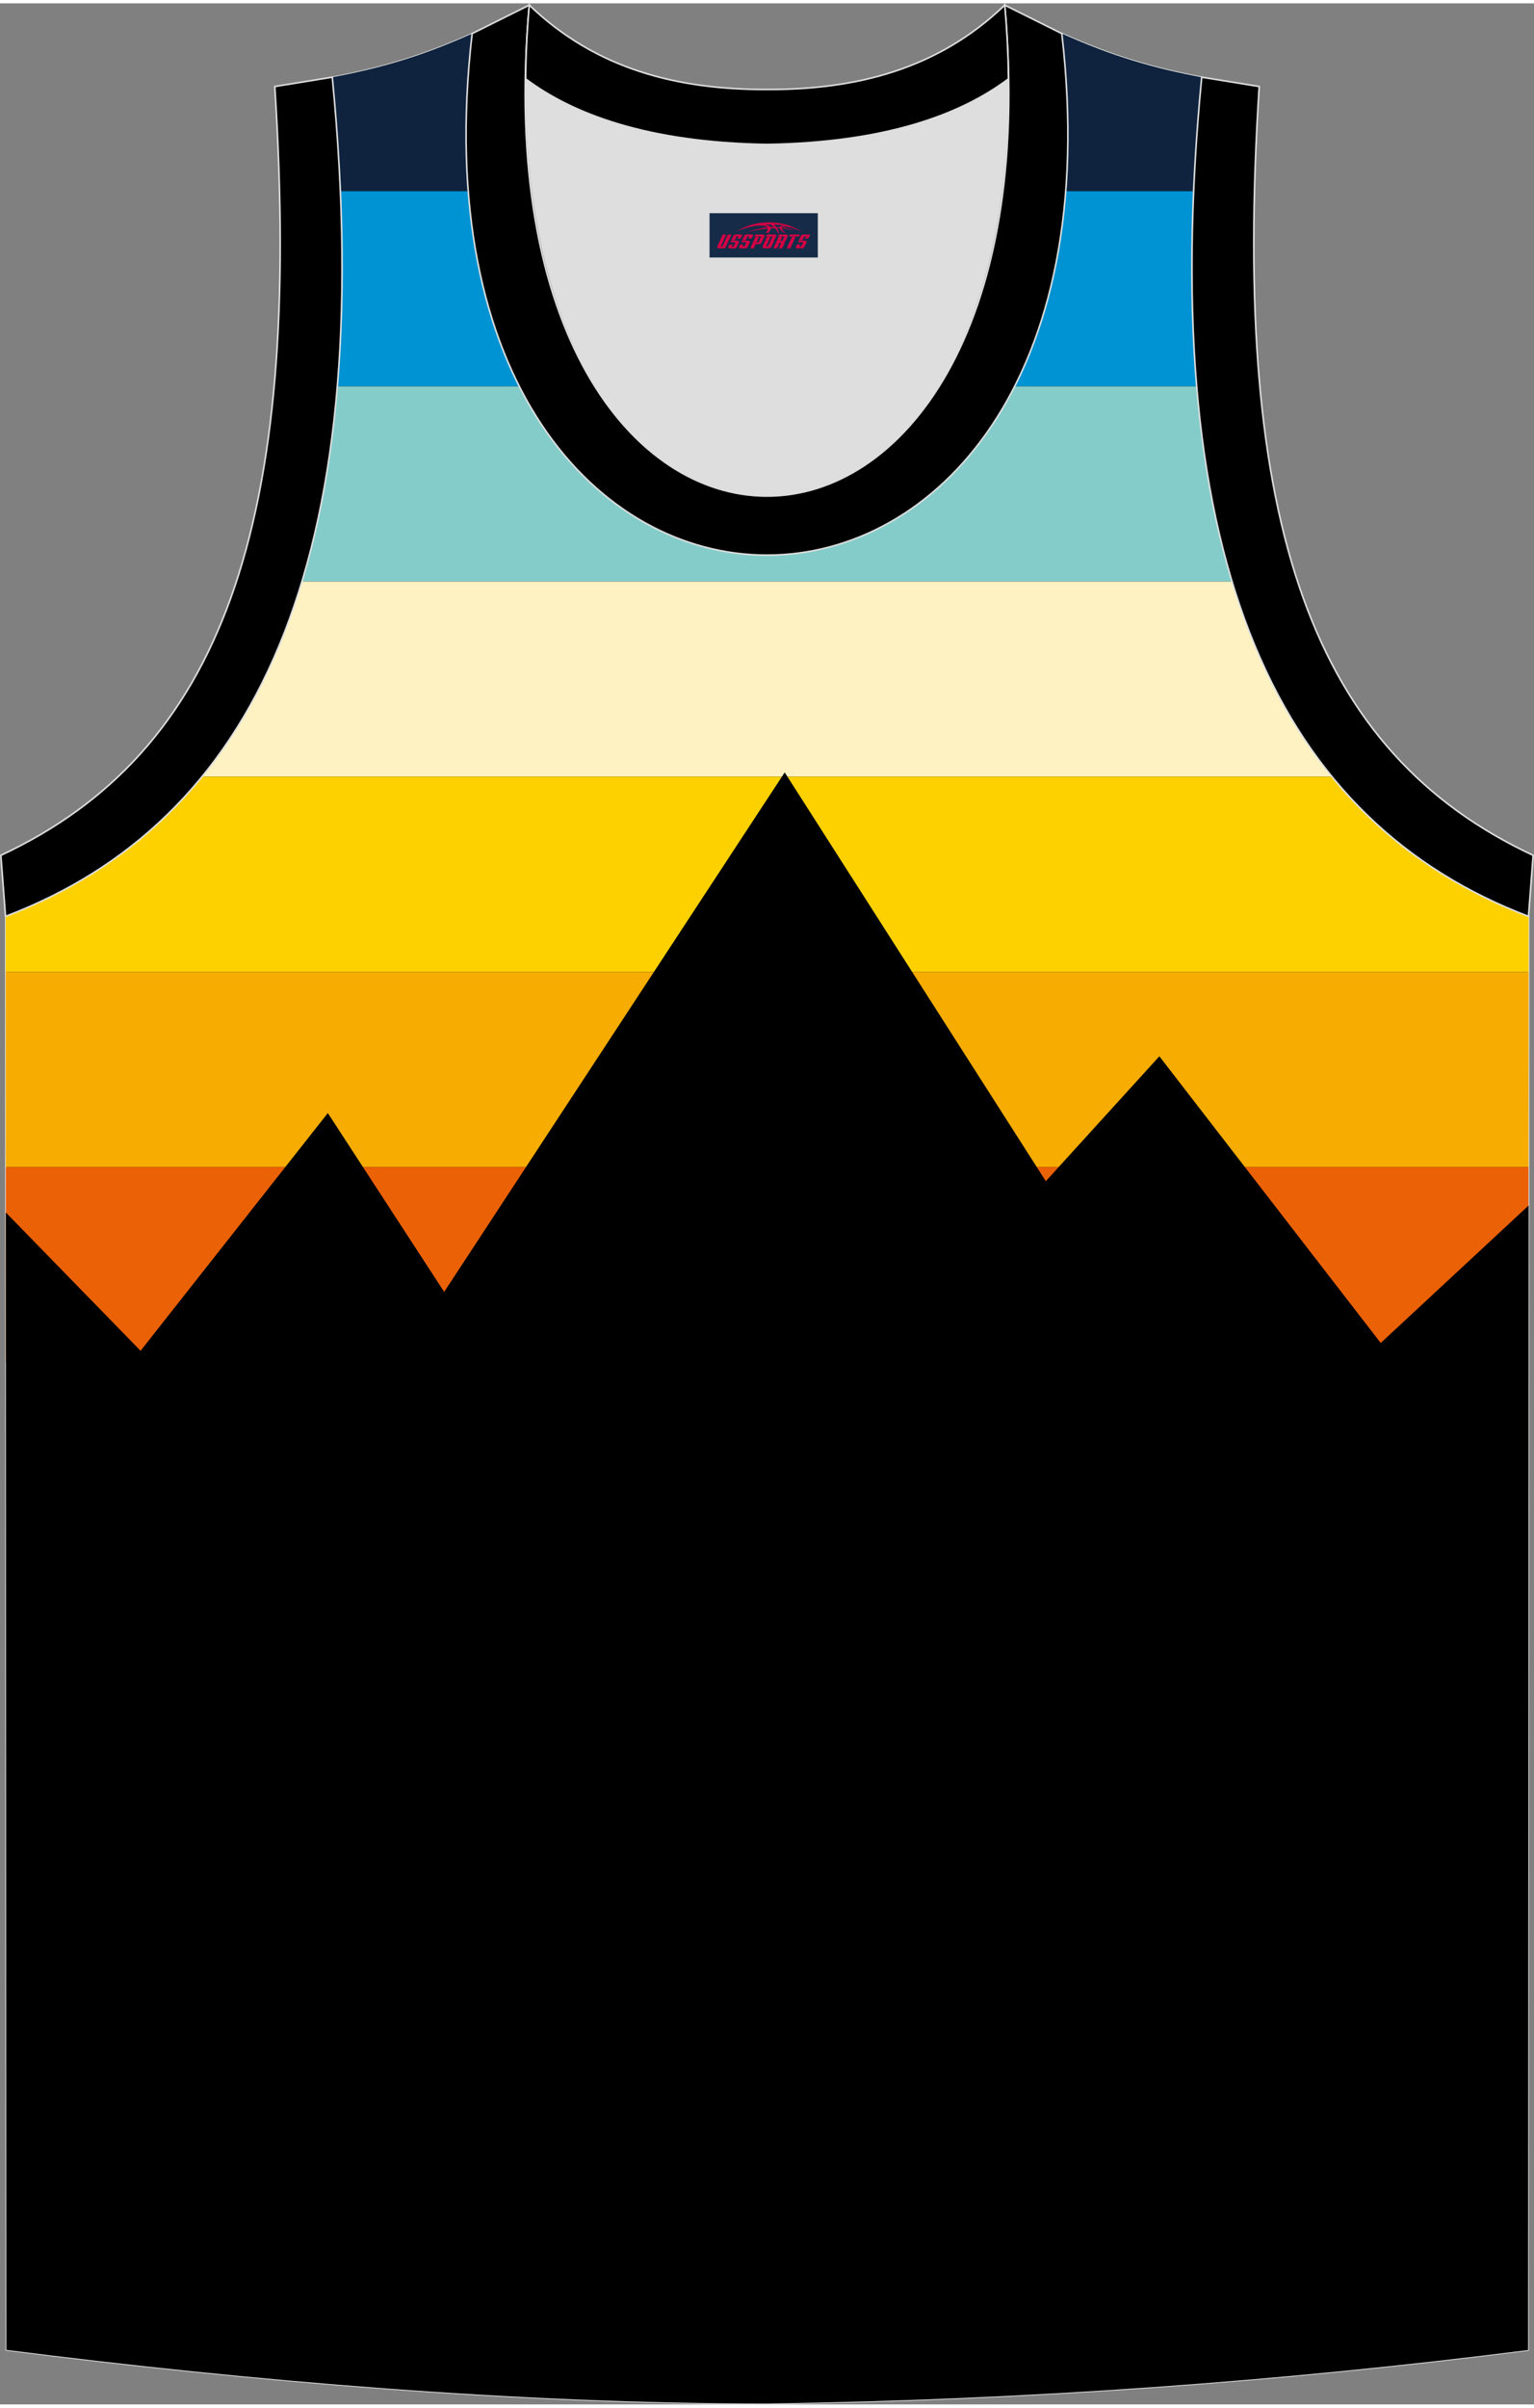
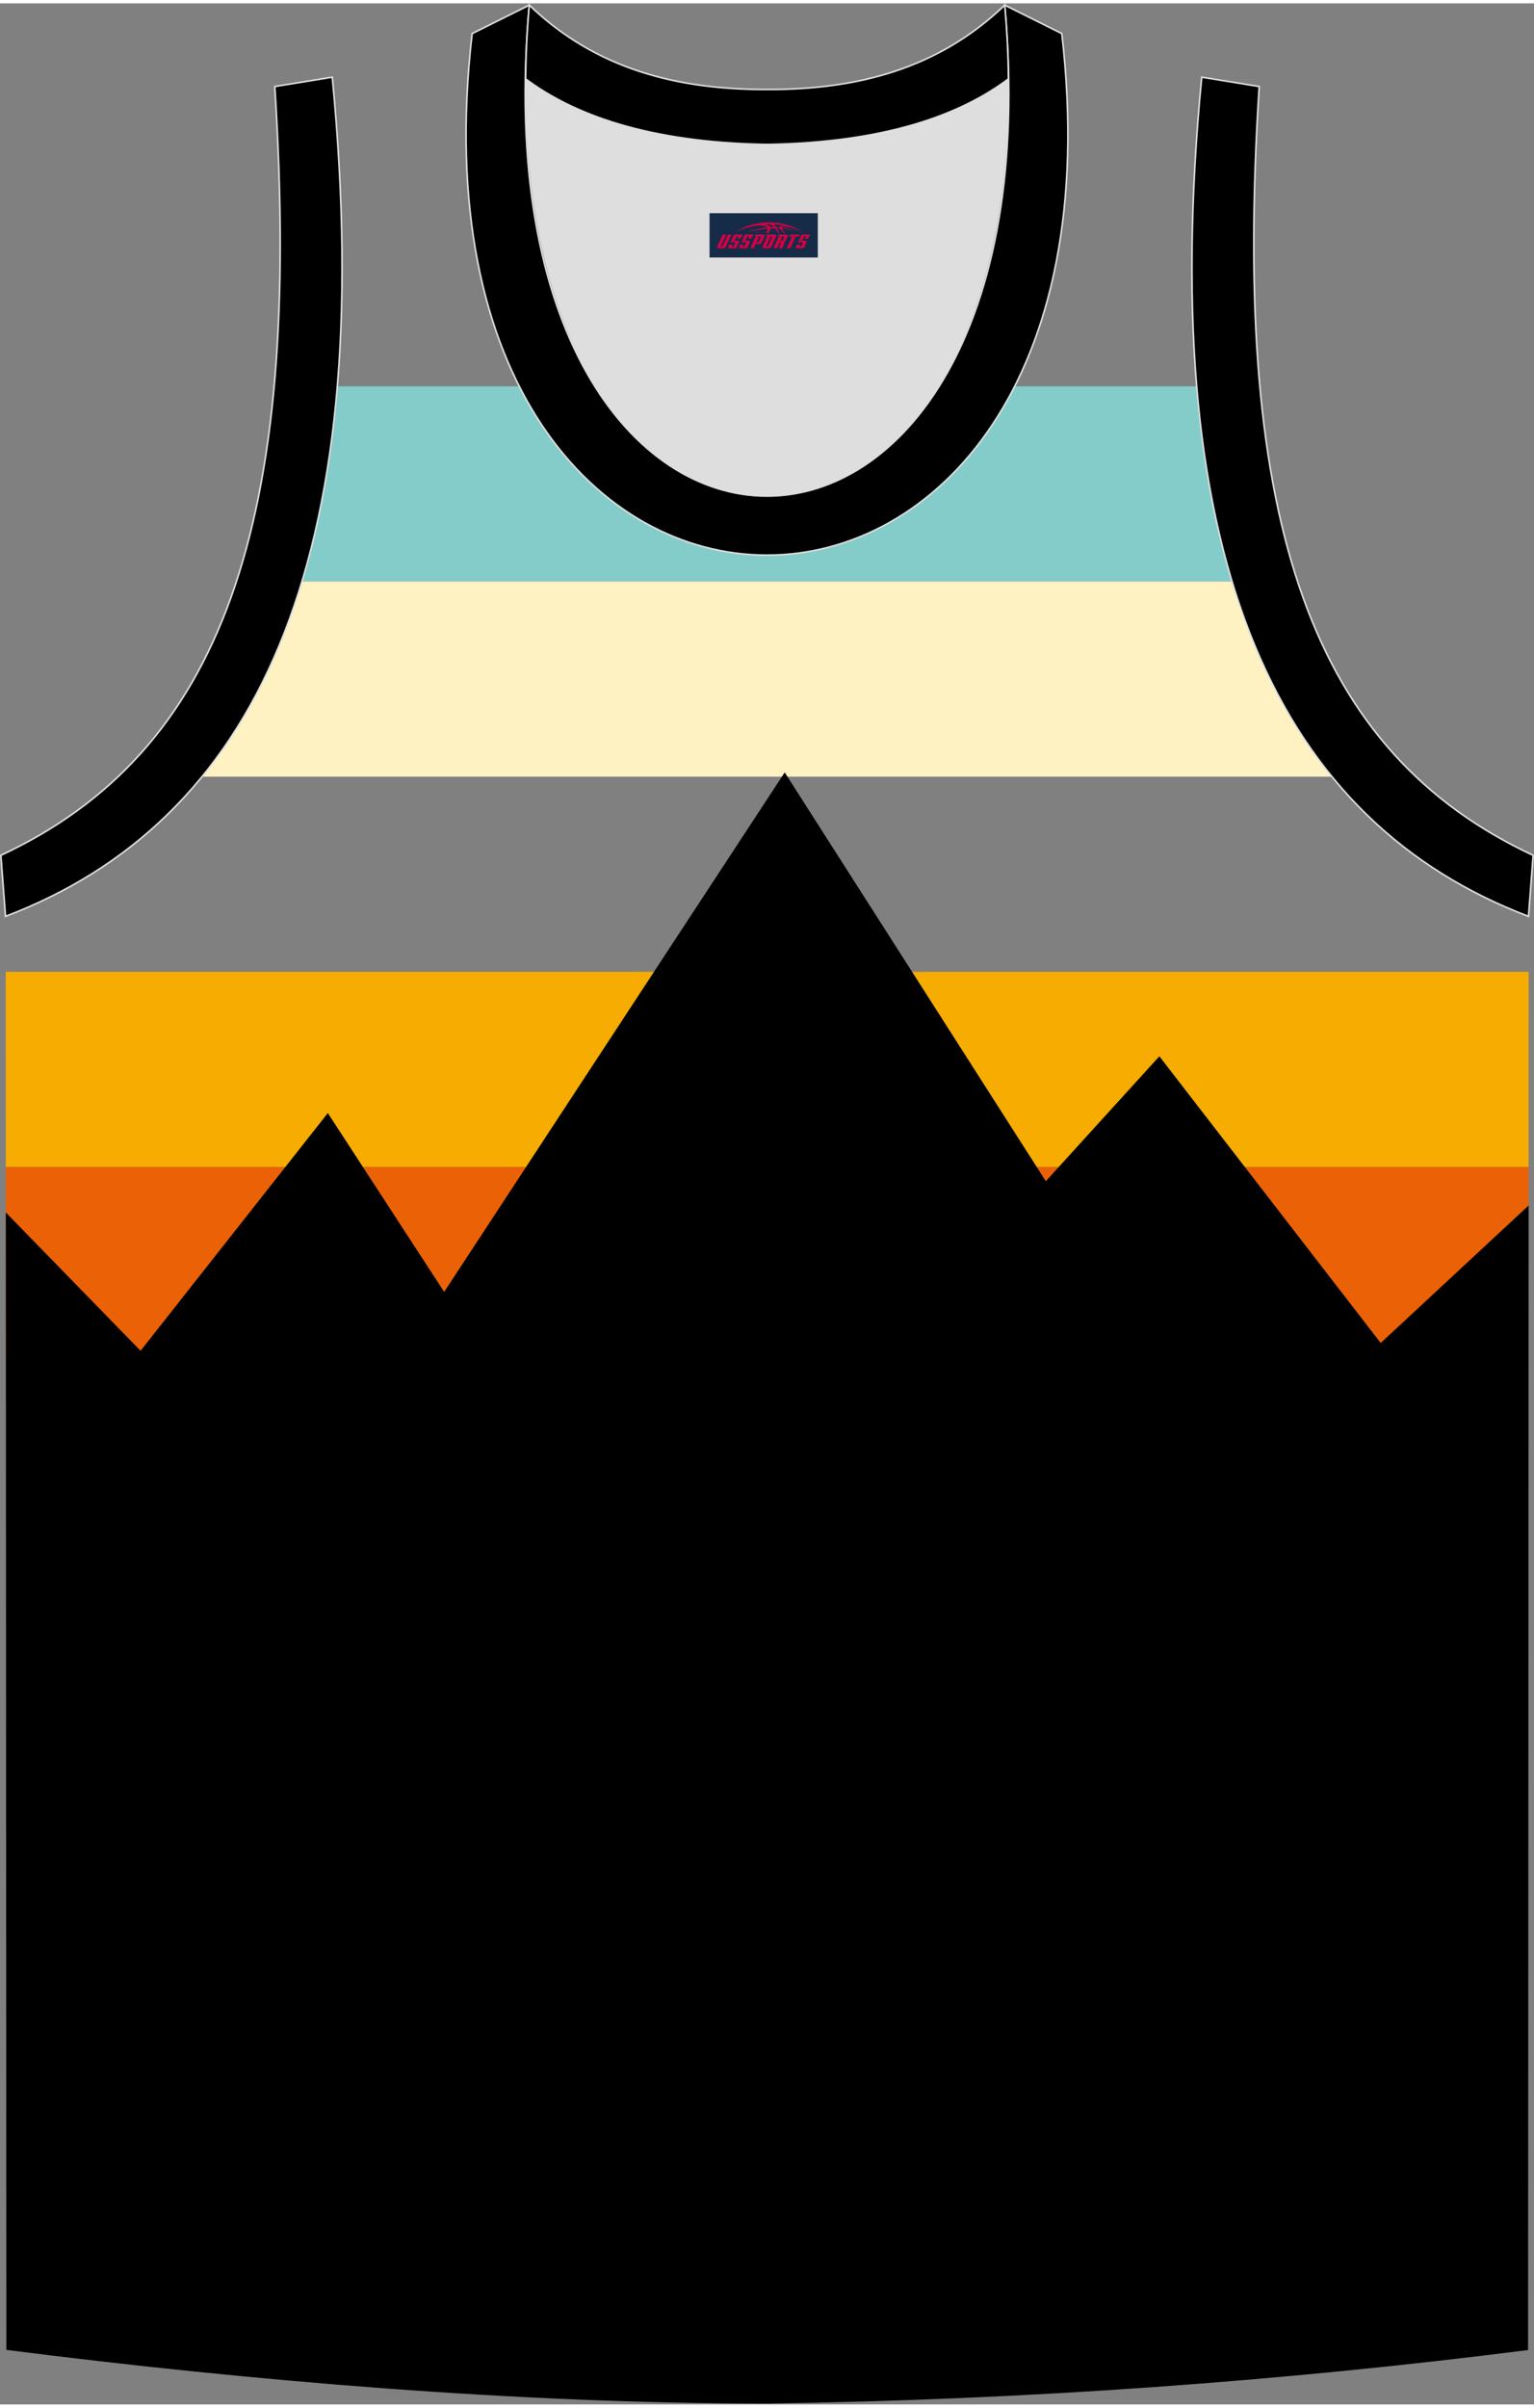
<svg xmlns="http://www.w3.org/2000/svg" version="1.1" id="图层_1" x="0px" y="0px" width="338.74px" height="531.5px" viewBox="0 0 340.05 532.07" enable-background="new 0 0 340.05 532.07" xml:space="preserve">
  <rect x="0" y="0" width="340.05" height="532.07" fill="#808080" stroke="none" />
  <g id="画板的参考线">
</g>
  <g id="图层_1_1_">
    <g>
-       <path fill-rule="evenodd" clip-rule="evenodd" stroke="#DCDDDD" stroke-width="0.358" stroke-miterlimit="22.926" d="    M170.09,531.89c57.56-0.83,113.7-4.88,168.64-11.86l0.14-317.68c-54.71-20.79-82.94-77.29-72.44-185.96h0.02    c-10.68-2-19.81-4.62-31.02-9.68c17.85,154.09-148.57,154.09-130.72,0c-11.22,5.04-20.33,7.67-31.02,9.68h0.02    c10.5,108.65-17.73,165.14-72.44,185.94L1.4,520C55.88,526.93,115.18,531.89,170.09,531.89z" />
      <g>
        <g>
-           <path fill-rule="evenodd" clip-rule="evenodd" fill="#0F233F" d="M264.65,41.62h-28.38c0.82-10.6,0.62-22.22-0.85-34.91      c11.22,5.05,20.34,7.67,31.02,9.68h-0.02C265.58,25.13,264.99,33.54,264.65,41.62L264.65,41.62z M103.86,41.62H75.48      c-0.35-8.08-0.95-16.49-1.78-25.25h-0.02c10.69-2,19.81-4.63,31.02-9.68C103.23,19.4,103.04,31.02,103.86,41.62z" />
-           <path fill-rule="evenodd" clip-rule="evenodd" fill="#0093D3" d="M75.48,41.62h28.38c1.33,17.15,5.39,31.57,11.32,43.25H74.81      C75.92,71.64,76.16,57.25,75.48,41.62L75.48,41.62z M236.27,41.62h28.38c-0.68,15.62-0.44,30.03,0.67,43.25h-40.36      C230.87,73.19,234.93,58.77,236.27,41.62z" />
          <path fill-rule="evenodd" clip-rule="evenodd" fill="#84CCC9" d="M74.81,84.87h40.36c25.29,49.85,84.48,49.85,109.78,0h40.36      c1.35,16.11,4,30.49,7.84,43.25H66.97C70.82,115.37,73.47,100.99,74.81,84.87z" />
          <path fill-rule="evenodd" clip-rule="evenodd" fill="#FFF2C2" d="M66.97,128.12h206.18c5.23,17.32,12.67,31.64,22.14,43.25      H44.82C54.29,159.76,61.75,145.44,66.97,128.12z" />
-           <path fill-rule="evenodd" clip-rule="evenodd" fill="#FDD100" d="M44.82,171.37h250.46c11.62,14.24,26.27,24.4,43.58,30.97      l-0.01,12.27H1.27l-0.01-12.3C18.56,195.74,33.2,185.6,44.82,171.37z" />
          <polygon fill-rule="evenodd" clip-rule="evenodd" fill="#F6AC00" points="1.27,214.61 338.86,214.61 338.84,257.86 1.29,257.86           " />
          <polygon fill-rule="evenodd" clip-rule="evenodd" fill="#EB6106" points="1.29,257.86 338.84,257.86 338.82,301.11 1.3,301.11           " />
        </g>
        <path fill-rule="evenodd" clip-rule="evenodd" d="M1.29,267.94l29.87,30.65l41.51-52.68l25.79,39.63l75.49-115.12l57.88,90.59     l25.17-27.68l49.07,63.53l32.79-30.47l-0.12,253.63c-54.93,6.98-111.07,11.03-168.64,11.86c-54.91,0-114.21-4.95-168.69-11.89     L1.29,267.94z" />
      </g>
      <path fill-rule="evenodd" clip-rule="evenodd" fill="#DDDEDD" d="M170.04,31.29c26.55-0.42,43.06-6.72,53.46-14.5    c0.02-0.06,0.03-0.12,0.05-0.18c1.15,124.14-108.17,124.14-107.02,0c0.02,0.06,0.03,0.12,0.05,0.18    C126.98,24.58,143.51,30.87,170.04,31.29z" />
      <path fill-rule="evenodd" clip-rule="evenodd" stroke="#DCDDDD" stroke-width="0.358" stroke-miterlimit="22.926" d="    M338.83,202.32c-54.71-20.79-82.94-77.29-72.44-185.96l12.75,2.07c-6.32,97.73,12.06,147.62,60.72,170.37L338.83,202.32z" />
      <path fill-rule="evenodd" clip-rule="evenodd" stroke="#DCDDDD" stroke-width="0.358" stroke-miterlimit="22.926" d="    M1.22,202.32c54.71-20.79,82.94-77.29,72.44-185.96l-12.75,2.07c6.32,97.73-12.05,147.62-60.72,170.37L1.22,202.32z" />
      <path fill-rule="evenodd" clip-rule="evenodd" stroke="#DCDDDD" stroke-width="0.358" stroke-miterlimit="22.926" d="    M117.33,0.39c-13.02,145.07,118.41,145.07,105.39,0l12.66,6.31c17.85,154.1-148.57,154.1-130.72,0L117.33,0.39z" />
      <path fill-rule="evenodd" clip-rule="evenodd" stroke="#DCDDDD" stroke-width="0.358" stroke-miterlimit="22.926" d="    M117.33,0.39c14.87,14.31,33.04,18.75,52.7,18.7c19.66,0.05,37.82-4.41,52.7-18.7c0.5,5.63,0.77,11.02,0.82,16.19    c-0.02,0.06-0.03,0.13-0.05,0.19c-10.4,7.8-26.92,14.07-53.46,14.5c-26.55-0.42-43.06-6.72-53.47-14.5    c-0.02-0.06-0.03-0.13-0.05-0.19C116.57,11.41,116.82,6.02,117.33,0.39z" />
    </g>
  </g>
  <g id="tag_logo">
    <rect y="46.5" fill="#162B48" width="24" height="9.818" x="157.29" />
    <g>
      <path fill="#D30044" d="M173.25,49.69l0.005-0.011c0.131-0.311,1.085-0.262,2.351,0.071c0.715,0.24,1.44,0.54,2.193,0.9    c-0.218-0.147-0.447-0.289-0.682-0.42l0.011,0.005l-0.011-0.005c-1.478-0.845-3.218-1.418-5.1-1.62    c-1.282-0.115-1.658-0.082-2.411-0.055c-2.449,0.142-4.68,0.905-6.458,2.095c1.26-0.638,2.722-1.075,4.195-1.336    c1.467-0.18,2.476-0.033,2.771,0.344c-1.691,0.175-3.469,0.633-4.555,1.075c1.156-0.338,2.967-0.665,4.647-0.813    c0.016,0.251-0.115,0.567-0.415,0.96h0.475c0.376-0.382,0.584-0.725,0.595-1.004c0.333-0.022,0.66-0.033,0.971-0.033    C172.08,50.13,172.29,50.48,172.49,50.87h0.262c-0.125-0.344-0.295-0.687-0.518-1.036c0.207,0,0.393,0.005,0.567,0.011    c0.104,0.267,0.496,0.66,1.058,1.025h0.245c-0.442-0.365-0.753-0.753-0.835-1.004c1.047,0.065,1.696,0.224,2.885,0.513    C175.07,49.95,174.33,49.78,173.25,49.69z M170.81,49.6c-0.164-0.295-0.655-0.485-1.402-0.551    c0.464-0.033,0.922-0.055,1.364-0.055c0.311,0.147,0.589,0.344,0.84,0.589C171.35,49.58,171.08,49.59,170.81,49.6z M172.79,49.65c-0.224-0.016-0.458-0.027-0.715-0.044c-0.147-0.202-0.311-0.398-0.502-0.6c0.082,0,0.164,0.005,0.24,0.011    c0.72,0.033,1.429,0.125,2.138,0.273C173.28,49.25,172.9,49.41,172.79,49.65z" />
      <path fill="#D30044" d="M160.21,51.23L159.04,53.78C158.86,54.15,159.13,54.29,159.61,54.29l0.873,0.005    c0.115,0,0.251-0.049,0.327-0.175l1.342-2.891H161.37L160.15,53.86H159.98c-0.147,0-0.185-0.033-0.147-0.125l1.156-2.504H160.21L160.21,51.23z M162.07,52.58h1.271c0.36,0,0.584,0.125,0.442,0.425L163.31,54.04C163.21,54.26,162.94,54.29,162.71,54.29H161.79c-0.267,0-0.442-0.136-0.349-0.333l0.235-0.513h0.742L162.24,53.82C162.22,53.87,162.26,53.88,162.32,53.88h0.18    c0.082,0,0.125-0.016,0.147-0.071l0.376-0.813c0.011-0.022,0.011-0.044-0.055-0.044H161.9L162.07,52.58L162.07,52.58z M162.89,52.51h-0.78l0.475-1.025c0.098-0.218,0.338-0.256,0.578-0.256H164.61L164.22,52.07L163.44,52.19l0.262-0.562H163.41c-0.082,0-0.12,0.016-0.147,0.071L162.89,52.51L162.89,52.51z M164.48,52.58L164.31,52.95h1.069c0.06,0,0.06,0.016,0.049,0.044    L165.05,53.81C165.03,53.86,164.99,53.88,164.91,53.88H164.73c-0.055,0-0.104-0.011-0.082-0.06l0.175-0.376H164.08L163.85,53.96C163.75,54.15,163.93,54.29,164.2,54.29h0.916c0.24,0,0.502-0.033,0.605-0.251l0.475-1.031c0.142-0.3-0.082-0.425-0.442-0.425H164.48L164.48,52.58z M165.29,52.51l0.371-0.818c0.022-0.055,0.06-0.071,0.147-0.071h0.295L165.84,52.18l0.791-0.115l0.387-0.845H165.57c-0.24,0-0.48,0.038-0.578,0.256L164.52,52.51L165.29,52.51L165.29,52.51z M167.69,52.97h0.278c0.087,0,0.153-0.022,0.202-0.115    l0.496-1.075c0.033-0.076-0.011-0.12-0.125-0.12H167.14l0.431-0.431h1.522c0.355,0,0.485,0.153,0.393,0.355l-0.676,1.445    c-0.06,0.125-0.175,0.333-0.644,0.327l-0.649-0.005L167.08,54.29H166.3l1.178-2.558h0.785L167.69,52.97L167.69,52.97z     M170.28,53.78c-0.022,0.049-0.06,0.076-0.142,0.076h-0.191c-0.082,0-0.109-0.027-0.082-0.076l0.944-2.051h-0.785l-0.987,2.138    c-0.125,0.273,0.115,0.415,0.453,0.415h0.72c0.327,0,0.649-0.071,0.769-0.322l1.085-2.384c0.093-0.202-0.06-0.355-0.415-0.355    h-1.533l-0.431,0.431h1.38c0.115,0,0.164,0.033,0.131,0.104L170.28,53.78L170.28,53.78z M173,52.65h0.278    c0.087,0,0.158-0.022,0.202-0.115l0.344-0.753c0.033-0.076-0.011-0.12-0.125-0.12h-1.402l0.425-0.431h1.527    c0.355,0,0.485,0.153,0.393,0.355l-0.529,1.124c-0.044,0.093-0.147,0.18-0.393,0.18c0.224,0.011,0.256,0.158,0.175,0.327    l-0.496,1.075h-0.785l0.54-1.167c0.022-0.055-0.005-0.087-0.104-0.087h-0.235L172.23,54.29h-0.785l1.178-2.558h0.785L173,52.65L173,52.65z M175.57,51.74L174.39,54.29h0.785l1.184-2.558H175.57L175.57,51.74z M177.08,51.67l0.202-0.431h-2.1l-0.295,0.431    H177.08L177.08,51.67z M177.06,52.58h1.271c0.36,0,0.584,0.125,0.442,0.425l-0.475,1.031c-0.104,0.218-0.371,0.251-0.605,0.251    h-0.916c-0.267,0-0.442-0.136-0.349-0.333l0.235-0.513h0.742L177.23,53.82c-0.022,0.049,0.022,0.06,0.082,0.06h0.18    c0.082,0,0.125-0.016,0.147-0.071l0.376-0.813c0.011-0.022,0.011-0.044-0.049-0.044h-1.069L177.06,52.58L177.06,52.58z     M177.87,52.51H177.09l0.475-1.025c0.098-0.218,0.338-0.256,0.578-0.256h1.451l-0.387,0.845l-0.791,0.115l0.262-0.562h-0.295    c-0.082,0-0.12,0.016-0.147,0.071L177.87,52.51z" />
    </g>
  </g>
</svg>